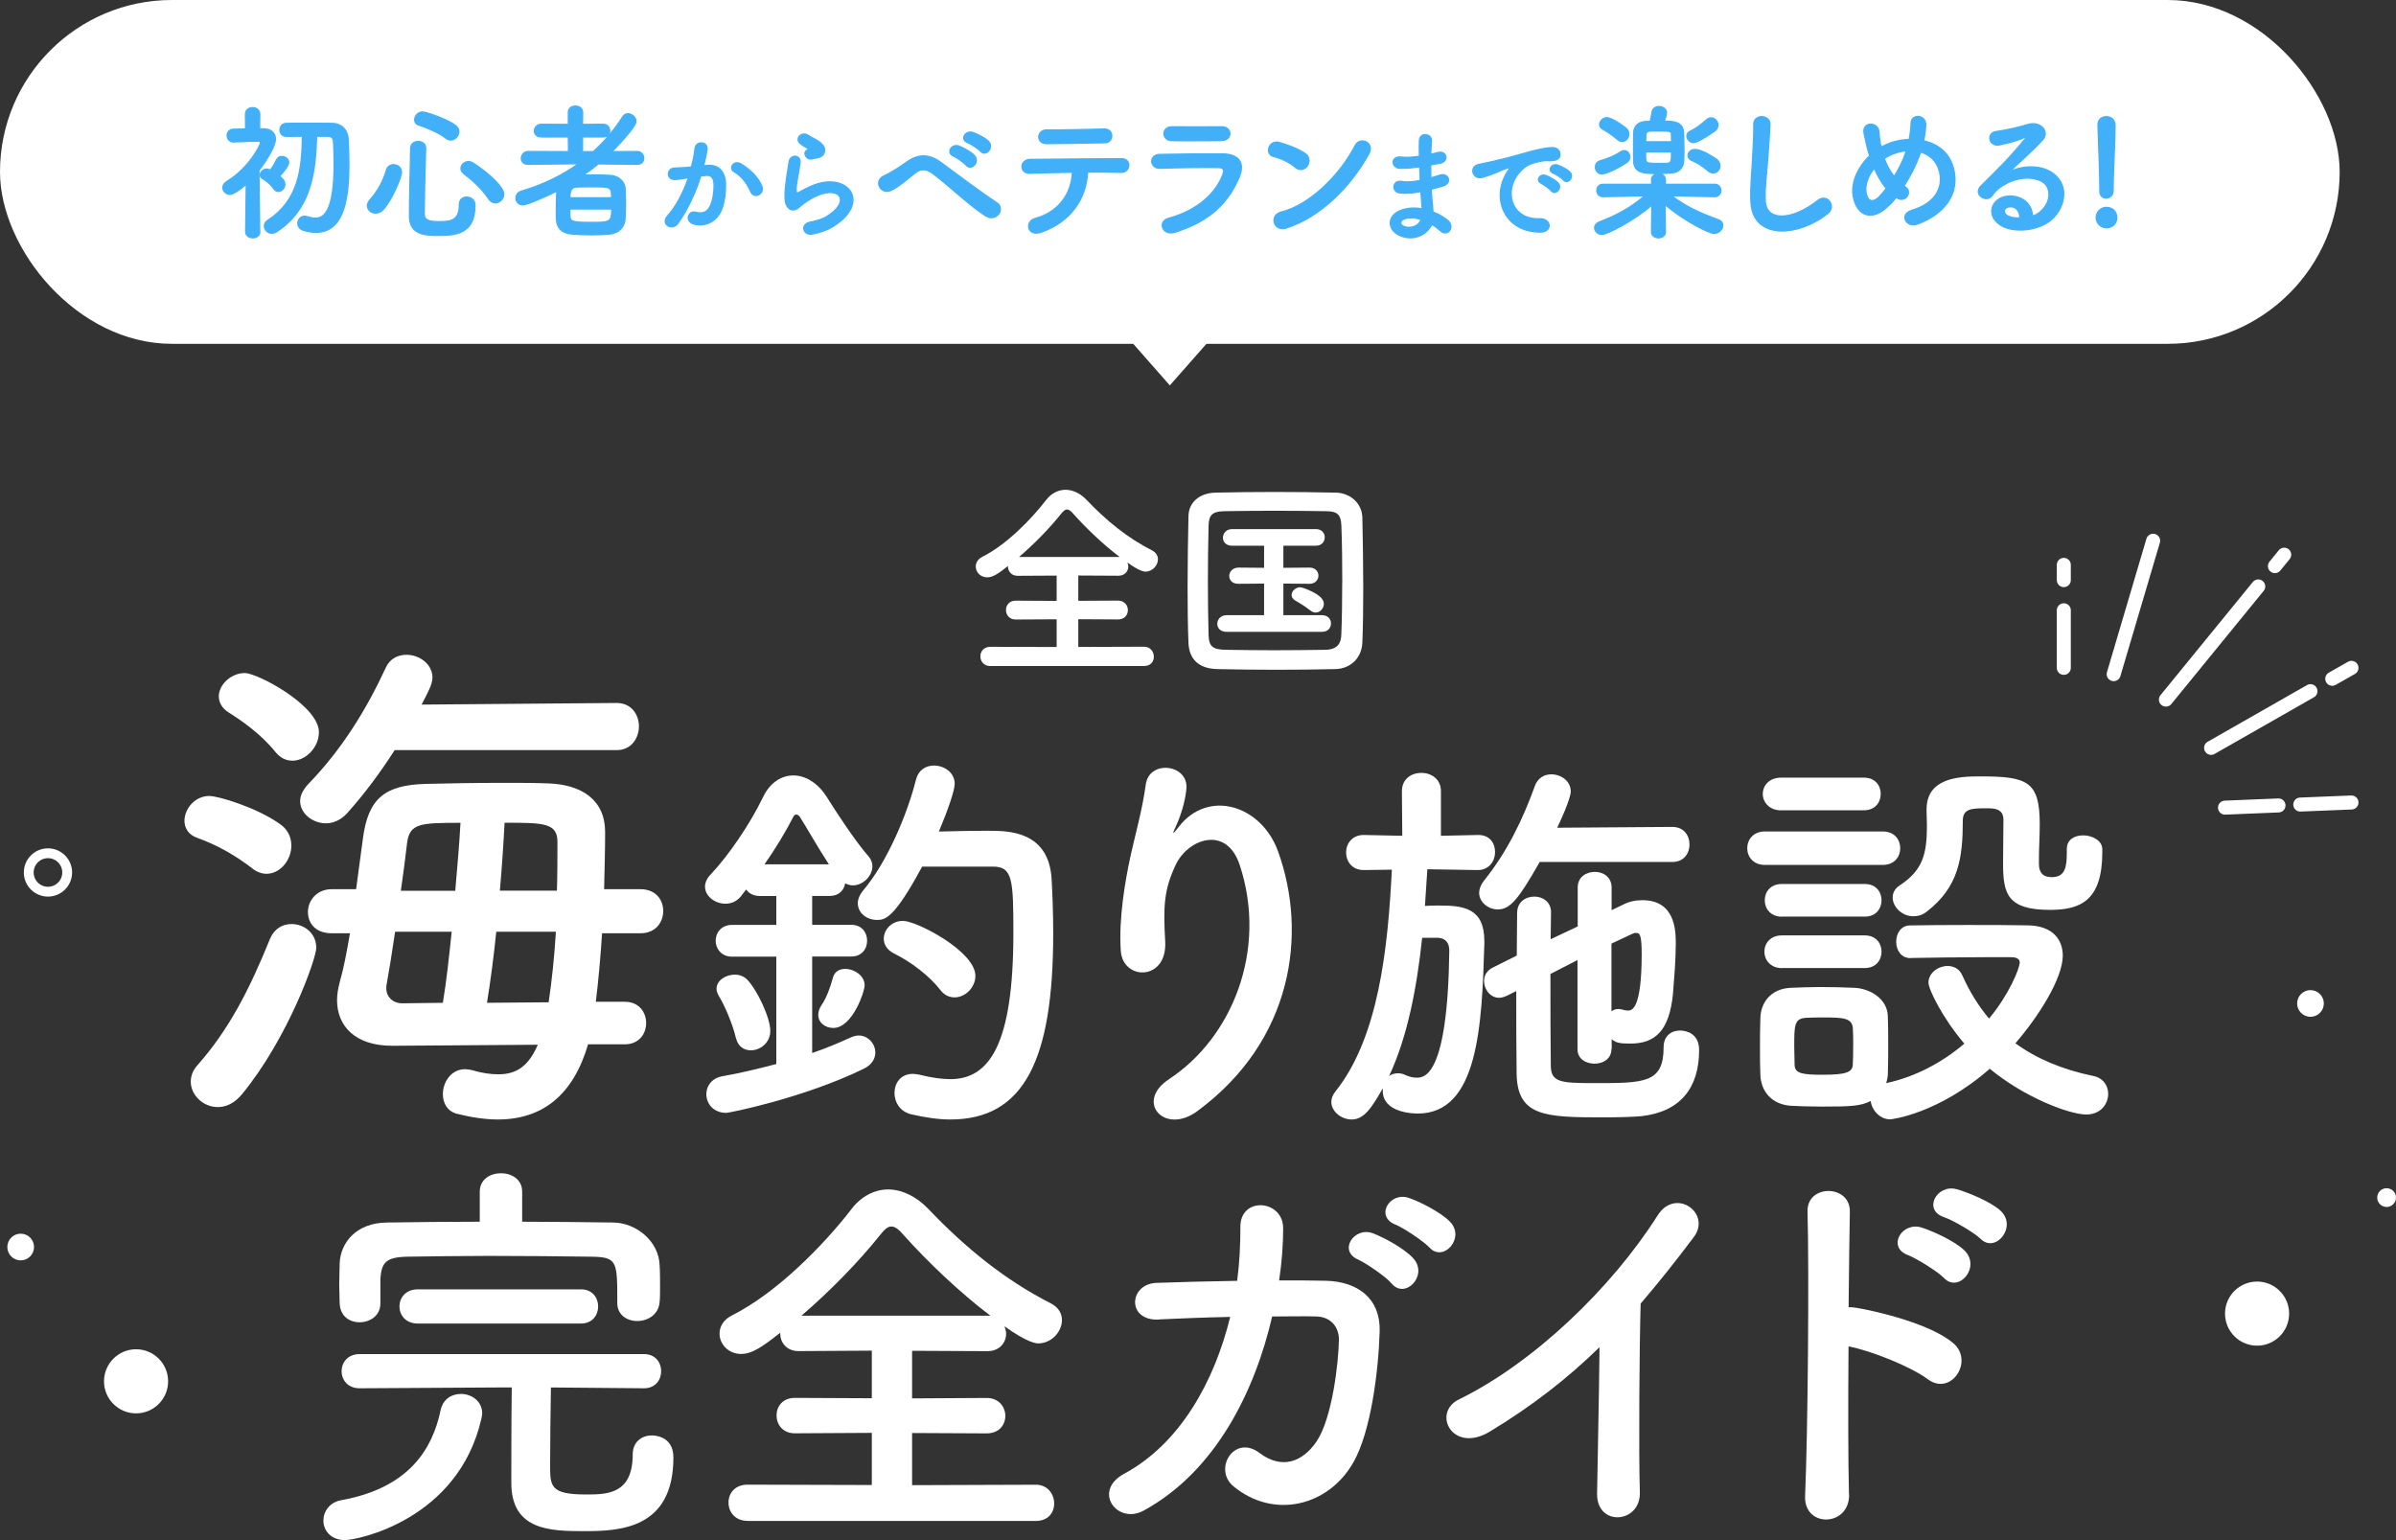
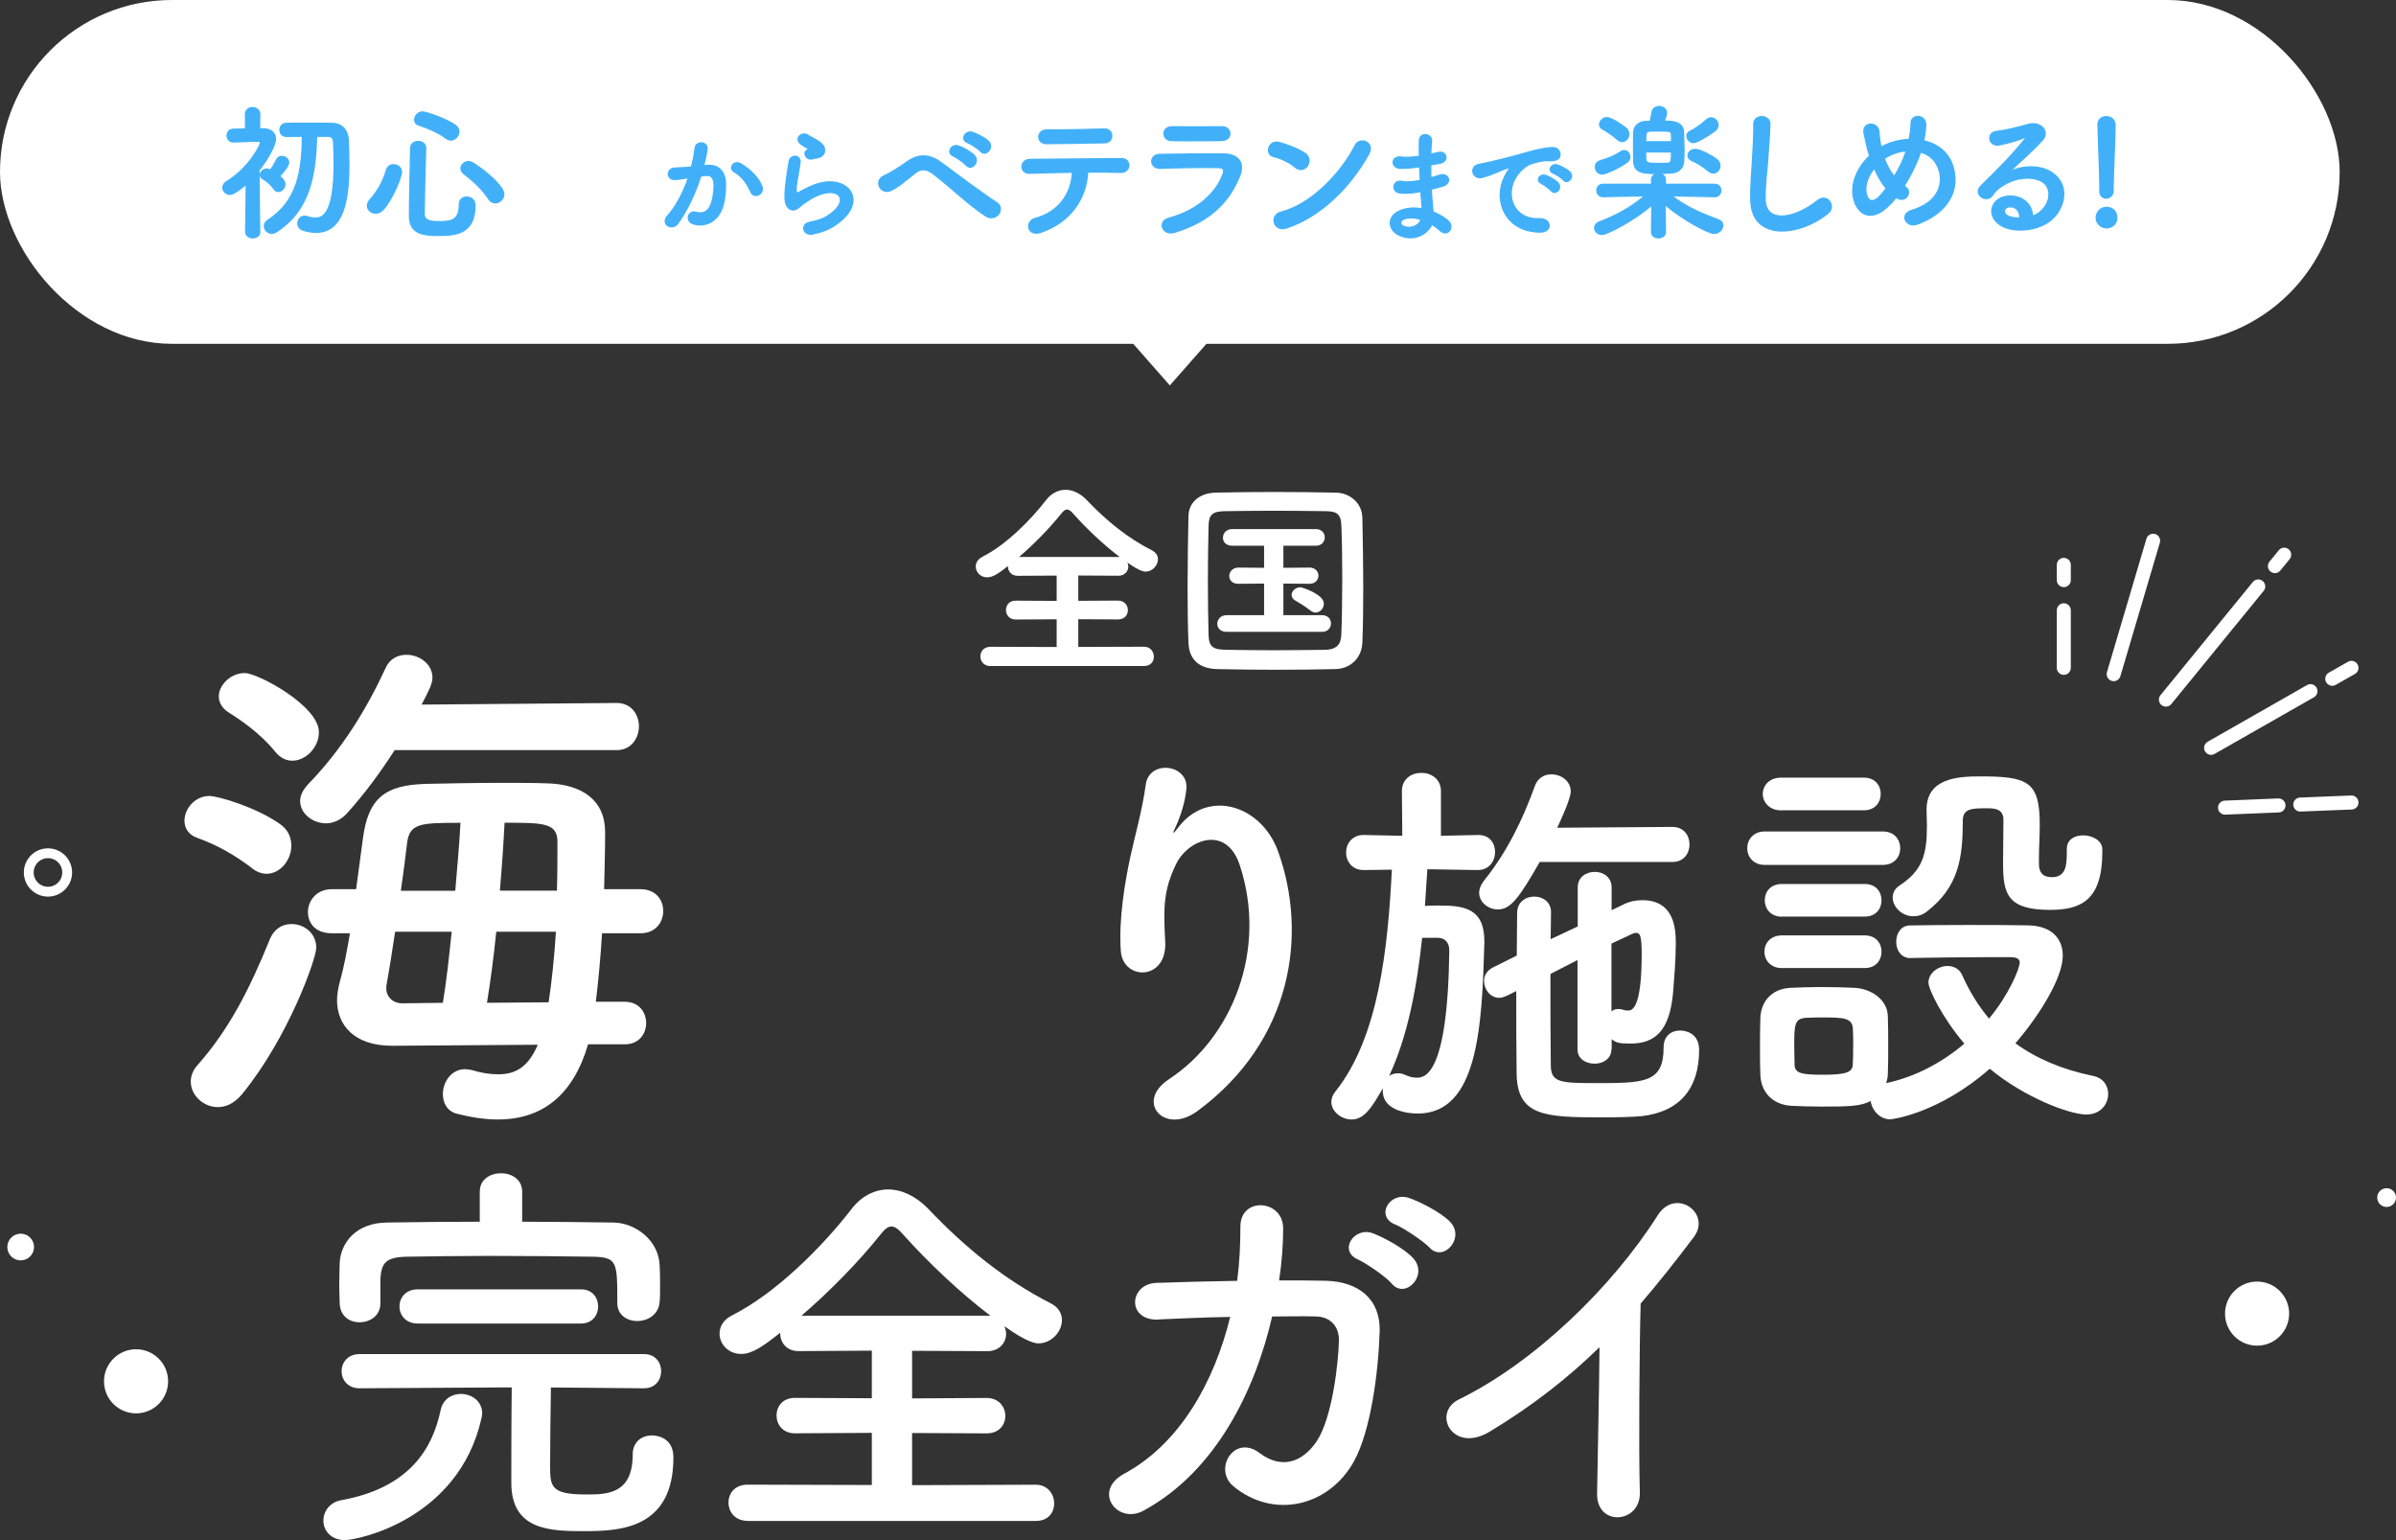
<svg xmlns="http://www.w3.org/2000/svg" id="_レイヤー_2" data-name="レイヤー 2" viewBox="0 0 326.66 209.99">
  <rect x="0" y="0" width="326.66" height="209.99" fill="#333333" stroke="none" />
  <defs>
    <style>
      .cls-1 {
        fill: #fff;
      }

      .cls-2 {
        fill: #41b0f9;
        stroke: #41b0f9;
        stroke-width: .18px;
      }

      .cls-2, .cls-3, .cls-4 {
        stroke-linecap: round;
        stroke-linejoin: round;
      }

      .cls-3 {
        stroke-width: 1.34px;
      }

      .cls-3, .cls-4 {
        fill: none;
        stroke: #fff;
      }

      .cls-4 {
        stroke-width: 1.91px;
      }
    </style>
  </defs>
  <g id="_レイヤー_2-2" data-name="レイヤー 2">
    <g>
      <g>
        <g>
          <g>
            <path class="cls-1" d="M47.03,209.99c-1.94,0-2.94-1.33-2.94-2.66,0-1.22.83-2.5,2.44-2.78,9.21-1.67,12.43-6.94,13.54-12.27.33-1.55,1.55-2.22,2.78-2.22,1.39,0,2.89.94,2.89,2.66,0,.22-.06.44-.11.72-3.16,13.82-16.93,16.55-18.6,16.55ZM71.17,166.58c4.16,0,8.33.06,12.49.11,3.05.06,6.16,2.5,6.27,5.83.06.83.06,1.94.06,2.94,0,.78,0,1.5-.06,2.05-.11,1.72-1.61,2.61-3.05,2.61-1.39,0-2.72-.83-2.72-2.44v-.11c0-5.55,0-6.16-3.44-6.22-4.39-.06-9.27-.11-14.04-.11-3.94,0-7.83.06-11.21.11-3,.06-3.44.94-3.61,3v3.39c0,1.67-1.44,2.55-2.83,2.55s-2.66-.83-2.72-2.61c0-.72-.06-1.61-.06-2.55,0-1,.06-2,.06-2.89.11-2.72,2.16-5.5,6.44-5.55,4.22-.06,8.44-.11,12.66-.11v-4.11c0-1.67,1.44-2.5,2.89-2.5s2.89.83,2.89,2.5v4.11ZM75.11,189.17c-.06,3.39-.11,8.16-.11,10.66,0,2.83.06,3.94,4.88,3.94,2.83,0,6.38,0,6.38-5.44,0-1.78,1.28-2.61,2.61-2.61.33,0,2.94.06,2.94,3,0,9.77-7.33,10.05-12.16,10.05-4.66,0-9.94-.11-9.94-6.6,0-1.61,0-8.6.06-12.99h-2.05s-18.71.11-18.71.11c-1.61,0-2.44-1.17-2.44-2.33s.83-2.33,2.44-2.33h38.8c1.55,0,2.33,1.16,2.33,2.33s-.78,2.33-2.33,2.33l-12.71-.11ZM56.96,180.46c-1.67,0-2.5-1.17-2.5-2.33s.83-2.33,2.5-2.33h22.26c1.55,0,2.33,1.16,2.33,2.33s-.78,2.33-2.33,2.33h-22.26Z" />
            <path class="cls-1" d="M101.93,207.37c-1.72,0-2.61-1.22-2.61-2.5s.89-2.44,2.61-2.44l16.93.05v-7.11l-10.49.06c-1.67,0-2.5-1.22-2.5-2.44s.83-2.39,2.5-2.39l10.49.05v-6.49l-9.99.06c-1.67,0-2.5-1.22-2.5-2.39v-.11c-2.39,1.89-3.83,2.89-5.33,2.89-1.72,0-2.94-1.33-2.94-2.77,0-.94.5-1.89,1.72-2.5,6.05-3.05,12.38-9.44,16.32-14.55,1.28-1.67,3.11-2.61,4.94-2.61,1.83,0,3.77.89,5.44,2.61,5.11,5.38,10.55,9.77,16.76,12.93,1.06.56,1.5,1.39,1.5,2.28,0,1.55-1.39,3.16-3.22,3.17-.28,0-1.44-.06-4.61-2.33.11.33.22.67.22,1,0,1.22-.89,2.39-2.55,2.39l-10.27-.05v6.49l10.16-.06c1.66,0,2.55,1.22,2.55,2.44s-.83,2.39-2.55,2.39l-10.16-.05v7.11l16.87-.06c1.61,0,2.5,1.28,2.5,2.55s-.83,2.39-2.5,2.39h-39.3ZM135.02,179.39c-4.11-3.11-8.49-7.27-11.82-10.99-.67-.78-1.17-1.17-1.67-1.17s-.94.39-1.55,1.17c-2.83,3.55-6.77,7.61-10.71,10.99h25.76Z" />
            <path class="cls-1" d="M158.01,179.92c-4.44.22-4.11-4.83-.39-5,3.16-.11,7.05-.22,11.05-.28.33-2.5.44-5,.44-7.33-.06-4.22,5.88-3.78,5.83.22,0,2.11-.17,4.55-.55,7.05,2.28,0,4.44,0,6.38.05,4.33.11,7.44,2.39,7.33,6.88-.17,5.61-1.22,13.66-3.55,17.82-3.44,6.11-10.94,7.83-16.38,3.33-2.83-2.33.11-7.16,3.55-4.55,3,2.27,5.83,1.28,7.77-1.56,2.17-3.22,3-10.88,3.05-13.77.06-1.78-1.05-3.22-3.05-3.28-1.72-.06-3.83,0-6.05,0-2.33,10.1-7.66,21.1-17.54,26.48-3.55,1.94-7.05-2.66-2.61-5.05,7.6-4.11,12.27-12.55,14.43-21.37-3.5.06-6.94.22-9.71.34ZM185.21,171.76c-2.83-1.17-.61-4.55,1.94-3.61,1.5.56,4.27,2.05,5.5,3.39,2.16,2.33-1.06,5.66-2.89,3.5-.72-.89-3.44-2.77-4.55-3.27ZM190.26,166.98c-2.83-1.11-.83-4.5,1.78-3.66,1.5.5,4.33,1.94,5.61,3.22,2.22,2.22-.89,5.66-2.77,3.55-.78-.83-3.5-2.66-4.61-3.11Z" />
            <path class="cls-1" d="M203.14,195.18c-5.11,3.11-7.99-2.55-4.22-4.38,10.21-5,20.82-15.21,27.09-25.1,2.44-3.83,7.33-.28,4.94,2.94-2.5,3.33-4.89,6.33-7.27,9.1-.17,5.66-.28,20.21-.11,25.76.11,4.22-5.88,4.72-5.83.17.06-4.44.28-13.49.33-19.98-4.39,4.28-9.16,8-14.93,11.49Z" />
-             <path class="cls-1" d="M252.1,203.72c.11,4.5-6.22,4.66-6,.22.39-8.99.55-30.75.33-38.75-.11-3.77,5.88-3.72,5.77.06-.06,2.72-.11,7.55-.17,12.99.28,0,.61,0,.94.06,3.11.5,10.32,2.27,13.32,4.83,2.89,2.44-.28,7.27-3.44,4.94-2.39-1.78-7.88-3.94-10.83-4.49-.06,7.66-.06,15.65.06,20.15ZM260.15,171.14c-2.94-1.06-.89-4.61,1.83-3.77,1.55.5,4.5,1.83,5.83,3.11,2.33,2.28-.78,5.88-2.78,3.77-.78-.83-3.72-2.66-4.88-3.11ZM265.09,165.97c-3-.94-1.06-4.55,1.66-3.83,1.55.44,4.55,1.66,5.94,2.89,2.44,2.16-.61,5.94-2.66,3.89-.83-.83-3.77-2.55-4.94-2.94Z" />
          </g>
          <g>
            <path class="cls-1" d="M34.42,118.42c-2.48-1.91-4.95-3.25-7.5-4.17-1.27-.42-1.77-1.41-1.77-2.33,0-1.63,1.41-3.39,3.39-3.39,1.2,0,6.43,1.55,9.62,3.82,1.13.78,1.56,1.84,1.56,2.97,0,1.91-1.48,3.82-3.39,3.82-.57,0-1.27-.21-1.91-.71ZM29.69,150.95c-1.98,0-3.68-1.63-3.68-3.46,0-.78.28-1.56.92-2.26,4.24-4.81,7-10.11,9.9-17.26.57-1.34,1.7-1.98,2.9-1.98,1.7,0,3.39,1.2,3.39,3.25,0,1.41-3.75,12.16-10.11,19.94-1.06,1.27-2.19,1.77-3.32,1.77ZM37.53,102.51c-1.98-2.47-4.67-4.31-6.36-5.37-.92-.57-1.34-1.41-1.34-2.19,0-1.56,1.63-3.18,3.54-3.18,1.77,0,10.11,4.45,10.11,8.06,0,2.05-1.77,3.89-3.61,3.89-.85,0-1.63-.35-2.33-1.2ZM53.8,102.29c-1.91,2.97-4.03,5.87-6.51,8.63-.85.92-1.91,1.34-2.83,1.34-1.84,0-3.54-1.34-3.54-3.04,0-.71.35-1.48,1.06-2.26,4.67-4.81,7.99-10.25,10.61-15.91.57-1.27,1.7-1.77,2.83-1.77,1.77,0,3.54,1.27,3.54,3.11,0,.92-.64,2.05-1.48,3.68l26.59-.22c2.05,0,3.04,1.63,3.04,3.18s-.99,3.25-3.04,3.25h-30.27ZM80.18,142.38c-2.05,7-6.29,10.26-12.3,10.26-1.7,0-3.61-.28-5.59-.78-1.34-.35-1.91-1.49-1.91-2.69,0-1.63,1.13-3.39,3.04-3.39.28,0,.64.07.99.14,1.34.42,2.55.56,3.54.56,2.62,0,4.17-1.27,5.37-4.03l-19.73.14h-.14c-5.09,0-7.5-2.75-7.5-6.22,0-.78.14-1.56.35-2.4.57-1.98.99-4.24,1.41-6.72h-2.48c-2.26,0-3.25-1.41-3.25-2.9s1.13-3.11,3.25-3.11h3.32c.28-2.26.64-4.6.92-6.86.71-5.52,2.97-7.35,8.63-7.5,3.04-.07,6.79-.14,10.4-.14,2.19,0,4.31,0,6.15.07,4.67.14,7.85,2.26,7.85,6.65,0,2.26-.07,4.95-.14,7.78h4.95c2.12,0,3.11,1.48,3.11,2.97s-.99,3.04-3.11,3.04h-5.23c-.21,3.32-.5,6.51-.85,9.34h3.96c1.91,0,2.9,1.41,2.9,2.9s-.99,2.9-2.9,2.9h-5.02ZM60.38,136.73c.5-3.04.85-6.29,1.2-9.69h-7.71c-.42,2.83-.85,5.52-1.2,7.43v.35c0,1.06.85,1.98,2.19,1.98l5.52-.07ZM62.07,121.45c.28-3.32.57-6.51.71-9.26-5.52,0-6.93.07-7.28,2.76-.21,1.77-.5,4.1-.85,6.51h7.42ZM74.8,136.66c.42-2.83.78-6.15.99-9.62h-8.13c-.35,3.4-.78,6.72-1.27,9.69l8.42-.07ZM75.93,121.45c.07-2.4.07-4.67.07-6.65,0-2.62-1.91-2.62-7.21-2.62-.14,2.76-.35,5.94-.64,9.26h7.78Z" />
-             <path class="cls-1" d="M105.84,130.44h-6.05c-1.44,0-2.22-1.11-2.22-2.16,0-1.11.78-2.17,2.22-2.17h6.05v-3.94h-2.22c-.94,0-1.55-.39-1.89-.89-.28.33-.5.67-.72.94-.61.72-1.33,1-2.11,1-1.39,0-2.78-1-2.78-2.33,0-.5.22-1.11.78-1.67,2.5-2.66,5.33-6.83,7.11-10.49.94-2,2.5-3,4.16-3,1.61,0,3.33,1,4.55,2.94,1.28,2.05,3.94,6.11,5.66,8.05.39.44.56.94.56,1.39,0,1.33-1.28,2.61-2.66,2.61-.39,0-.72-.11-1.05-.28-.17.94-.83,1.72-2.11,1.72h-2.39v3.94h5.33c1.44,0,2.16,1.05,2.16,2.16s-.72,2.16-2.16,2.16h-5.33v13.16c1.94-.67,3.66-1.39,5.22-2.11.39-.17.78-.28,1.11-.28,1.28,0,2.28,1.11,2.28,2.33,0,.78-.44,1.67-1.61,2.22-8.22,4-18.32,6-18.71,6-1.78,0-2.72-1.28-2.72-2.55,0-1.11.72-2.16,2.16-2.44,2.55-.44,5.05-1.06,7.38-1.67v-14.66ZM100.35,141.6c-.5-2.11-1.61-4.61-2.33-5.77-.22-.39-.33-.72-.33-1,0-1.17,1.28-1.94,2.5-1.94.61,0,1.22.22,1.67.67,1.39,1.44,3.16,5.22,3.16,6.99,0,1.66-1.39,2.66-2.66,2.66-.89,0-1.72-.5-2-1.61ZM113,117.84c-1.5-2.28-3.11-5.16-3.94-6.44-.11-.22-.33-.33-.5-.33s-.28.06-.39.28c-1.11,2.17-2.5,4.44-3.94,6.5h8.77ZM111.56,138.38c0-.39.11-.83.44-1.33.67-.94,1.22-2.5,1.55-3.72.22-.89.94-1.22,1.67-1.22,1.28,0,2.66.94,2.66,2.22,0,.89-1.67,5.83-4.27,5.83-1.11,0-2.05-.72-2.05-1.78ZM134.93,113.28c2.55,0,8.05.05,8.44,6.55.11,1.94.22,4.55.22,7.44,0,17.32-4,25.37-14.04,25.37-1.66,0-3.44-.28-5.38-.72-1.5-.39-2.22-1.66-2.22-2.89,0-1.33.83-2.61,2.5-2.61.28,0,.55.06.89.11,1.55.39,3,.61,4.22.61,5.33,0,8.6-4.72,8.6-19.93,0-7.27-.11-9.05-2.78-9.05h-9.66c-3.83,7.11-5.05,7.27-6.16,7.27-1.39,0-2.61-.94-2.61-2.28,0-.5.22-1.11.72-1.72,3.33-3.94,6.05-10.49,7.22-15.16.33-1.28,1.33-1.89,2.44-1.89,1.39,0,2.83.94,2.83,2.5,0,.89-1,3.77-2.16,6.5,2.11-.06,4.83-.11,6.94-.11ZM128.21,134.99c-1.5-1.94-4-3.83-6.33-4.99-1-.5-1.39-1.28-1.39-2,0-1.22,1.05-2.44,2.61-2.44,1.89,0,9.88,4.16,9.88,7.49,0,1.61-1.39,2.94-2.83,2.94-.72,0-1.39-.28-1.94-1Z" />
            <path class="cls-1" d="M159.36,147.15c8.6-5.61,13.49-17.6,9.66-29.2-1.83-5.55-7.11-3.5-8.72-.05-1.61,3.39-1.72,5.66-1.44,10.49.28,5.38-5.72,5.33-6.05,1.33-.33-4.39.61-9.71,1.28-12.82.61-2.83,1.66-6.5,2.11-9.88.44-3.5,5.83-2.83,5.55.5-.17,1.89-.83,3.83-1.44,5.16-.72,1.5-.17.78.39.06,4.05-5.22,11.27-2.94,13.54,3.33,4.05,11.21,2.05,25.81-10.99,35.42-4.5,3.33-8.55-1.28-3.89-4.33Z" />
            <path class="cls-1" d="M201.44,118.63l-6.84-.11c-.11,1.63-.22,3.31-.33,5,.65-.05,1.3-.05,1.96-.05,3.26,0,6.14.32,6.14,4.83v.33c-.33,11.19-.81,23.19-9.07,23.2-.81,0-4.78-.16-4.78-3.1v-.33c-1.52,2.66-2.55,4.24-4.24,4.24-1.41,0-2.77-1.09-2.77-2.39,0-.49.16-.92.54-1.41,5.92-7.39,7.17-19.56,7.71-30.26l-3.8.05h-.05c-1.58,0-2.39-1.19-2.39-2.39s.81-2.39,2.39-2.39h.05l5.22.11-.05-6.08c0-1.68,1.3-2.5,2.66-2.5,1.3,0,2.66.81,2.66,2.5v6.08l5.05-.11h.05c1.58,0,2.28,1.14,2.28,2.34s-.81,2.44-2.34,2.44h-.05ZM193.89,127.87c-.71,6.68-1.96,13.42-4.51,18.85.27-.22.71-.38,1.2-.38.27,0,.65.05.98.22.6.27,1.09.38,1.58.38,1.03,0,4.24-.11,4.45-17.33,0-1.14-.6-1.68-1.47-1.74h-2.23ZM209.91,117.54c-2.82,4.94-3.97,6.46-5.7,6.46-1.3,0-2.55-.98-2.55-2.28,0-.49.22-1.09.65-1.63,3.2-3.97,5.32-8.42,6.95-12.93.38-1.09,1.3-1.58,2.23-1.58,1.36,0,2.66.92,2.66,2.34,0,1.03-1.63,4.51-1.85,4.94l15.7-.11c1.58,0,2.34,1.19,2.34,2.39s-.76,2.39-2.34,2.39h-18.09ZM219.69,143.07c0,1.3-1.14,1.96-2.28,1.96-1.2,0-2.34-.65-2.34-1.96v-12.17c-1.25.65-2.5,1.3-3.69,1.9,0,4.62,0,9.29.05,12.44,0,2.34,1.3,2.44,5.98,2.44,6.79,0,9.4,0,9.4-4.89,0-1.58,1.09-2.28,2.23-2.28.76,0,2.61.33,2.61,2.66,0,5.16-2.55,8.42-7.88,9.02-1.25.11-3.26.16-5.32.16-7.82,0-11.57-.16-11.68-5.92-.05-3.58-.05-7.44-.05-11.3l-1.3.65c-.38.16-.71.27-1.03.27-1.2,0-2.06-1.14-2.06-2.28,0-.71.33-1.41,1.2-1.85l3.26-1.63c0-2.01.05-3.91.05-5.81,0-1.52,1.2-2.23,2.34-2.23,1.14,0,2.28.71,2.28,2.12v.05c0,1.14-.05,2.39-.05,3.64l3.69-1.74v-5.32c0-1.41,1.14-2.12,2.34-2.12,1.14,0,2.28.71,2.28,2.12v3.1l1.58-.76c.81-.43,1.74-.6,2.61-.6,4.45,0,4.56,4.07,4.56,5.92,0,2.17-.22,4.78-.38,6.79-.49,5.11-2.44,6.84-5.81,6.84-1.52,0-1.96-.11-2.55-.6v1.36ZM219.69,137.91c.27-.22.54-.33.92-.33.11,0,.33,0,.49.05.33.11.6.16.87.16.54,0,1.85-.27,1.85-7.71,0-2.72-.27-2.88-.81-2.88-.16,0-.33.05-.54.16-.71.33-1.63.76-2.77,1.3v9.23Z" />
            <path class="cls-1" d="M240.6,117.93c-1.58,0-2.39-1.14-2.39-2.28s.81-2.28,2.39-2.28h16.08c1.63,0,2.39,1.14,2.39,2.28s-.76,2.28-2.39,2.28h-16.08ZM260.48,130.64c-1.3,0-1.96-1.09-1.96-2.23s.65-2.23,1.9-2.23c2.12-.05,4.89-.05,7.77-.06,2.88,0,5.81,0,8.26.05,3.48.05,4.78,2.01,4.78,4.13,0,3.1-3.31,8.31-6.46,11.95,2.82,2.06,6.36,3.58,10.59,4.45,1.41.27,2.06,1.36,2.06,2.44,0,1.41-1.03,2.82-2.99,2.82-2.34,0-8.53-2.39-13.15-6.24-7.01,6.14-13.36,6.9-13.58,6.9-1.41,0-2.5-1.25-2.66-2.5-1.36.71-2.82.76-6.68.76-1.52,0-3.1-.05-4.18-.11-2.55-.16-4.13-1.9-4.18-4.29-.05-1.2-.05-2.28-.05-3.37,0-1.52,0-2.93.05-4.29.05-2.06,1.36-3.97,4.07-4.13,1.25-.05,2.66-.11,4.07-.11,1.74,0,3.42.05,4.73.11,2.12.11,4.45,1.52,4.51,3.86.05,1.25.05,2.61.05,3.97s0,2.72-.05,3.91c0,.43-.11.87-.22,1.25,4.07-.87,7.71-2.88,10.65-5.38-3.04-3.58-4.89-7.44-4.89-8.31,0-1.36,1.36-2.28,2.61-2.28.81,0,1.63.38,2.01,1.3.98,2.17,2.17,4.13,3.64,5.87,2.72-3.26,4.18-6.84,4.18-7.66,0-.65-.81-.71-1.2-.71-1.03,0-2.23,0-3.48,0-3.37,0-7.17.06-10.16.11h-.05ZM242.83,110.49c-1.63,0-2.5-1.14-2.5-2.23,0-1.14.87-2.23,2.5-2.23h11.3c1.52,0,2.28,1.08,2.28,2.22s-.76,2.23-2.28,2.23h-11.3ZM242.94,132c-1.58,0-2.39-1.14-2.39-2.23,0-1.14.81-2.23,2.39-2.23h11.3c1.52,0,2.28,1.08,2.28,2.22s-.76,2.23-2.28,2.23h-11.3ZM242.94,124.99c-1.58,0-2.34-1.14-2.34-2.23,0-1.14.76-2.23,2.34-2.23h11.3c1.52,0,2.28,1.08,2.28,2.22s-.76,2.23-2.28,2.23h-11.3ZM252.66,142.7c0-.87,0-1.74-.05-2.5-.11-1.41-1.3-1.47-4.07-1.47-.76,0-1.52,0-2.34.05-1.58.11-1.58,1.03-1.58,3.91,0,.87.05,1.74.05,2.55.05,1.14,1.09,1.3,3.86,1.3,3.1,0,4.02-.33,4.07-1.36.05-.76.05-1.63.05-2.5ZM281.78,115.75c0-1.3,1.09-1.85,2.23-1.85,1.25,0,2.61.71,2.61,1.9v.38c0,6.63-2.99,7.88-7.12,7.88-5.81,0-6.41-2.17-6.41-6.3,0-2.01.05-4.35.05-5.98,0-1.52-1.25-1.58-2.28-1.57-1.96,0-3.26,0-3.26,1.68,0,5.05-.54,9.02-4.89,12.39-.6.49-1.25.65-1.85.65-1.58,0-2.82-1.3-2.82-2.55,0-.6.27-1.2.92-1.63,3.15-2.06,3.75-4.24,3.75-8.15,0-.65-.05-1.36-.05-2.12v-.11c0-4.29,4.35-4.51,7.28-4.51,6.46,0,8.15.65,8.15,6.52,0,1.74-.11,3.15-.11,4.67v.76c0,1.09.49,1.79,1.74,1.79,1.85,0,2.06-1.41,2.06-3.31v-.54Z" />
          </g>
        </g>
        <g>
          <g>
            <line class="cls-4" x1="307.88" y1="79.96" x2="295.29" y2="95.39" />
            <line class="cls-4" x1="311.42" y1="75.63" x2="310.15" y2="77.19" />
            <line class="cls-4" x1="320.59" y1="91.06" x2="317.97" y2="92.55" />
            <line class="cls-4" x1="315" y1="94.24" x2="301.45" y2="101.97" />
            <line class="cls-4" x1="320.59" y1="109.42" x2="313.61" y2="109.7" />
            <line class="cls-4" x1="310.64" y1="109.82" x2="303.35" y2="110.12" />
            <line class="cls-4" x1="293.55" y1="73.73" x2="288.17" y2="91.92" />
            <line class="cls-4" x1="281.37" y1="77.02" x2="281.37" y2="79.1" />
          </g>
          <line class="cls-4" x1="281.37" y1="83.21" x2="281.37" y2="91.06" />
        </g>
        <g>
          <path class="cls-1" d="M135.05,90.82c-.92,0-1.39-.65-1.39-1.33s.47-1.3,1.39-1.3l9.01.03v-3.78l-5.58.03c-.89,0-1.33-.65-1.33-1.3s.44-1.27,1.33-1.27l5.58.03v-3.45l-5.31.03c-.89,0-1.33-.65-1.33-1.27v-.06c-1.27,1-2.04,1.54-2.83,1.54-.92,0-1.56-.71-1.56-1.48,0-.5.27-1,.92-1.33,3.22-1.62,6.58-5.02,8.68-7.74.68-.89,1.65-1.39,2.63-1.39s2.01.47,2.89,1.39c2.72,2.86,5.61,5.2,8.92,6.88.56.3.8.74.8,1.21,0,.83-.74,1.68-1.71,1.68-.15,0-.77-.03-2.45-1.24.06.18.12.35.12.53,0,.65-.47,1.27-1.36,1.27l-5.46-.03v3.45l5.4-.03c.89,0,1.36.65,1.36,1.3s-.44,1.27-1.36,1.27l-5.4-.03v3.78l8.97-.03c.86,0,1.33.68,1.33,1.36s-.44,1.27-1.33,1.27h-20.9ZM152.65,75.94c-2.19-1.65-4.52-3.87-6.29-5.85-.35-.41-.62-.62-.89-.62s-.5.21-.83.62c-1.51,1.89-3.6,4.05-5.7,5.85h13.7Z" />
          <path class="cls-1" d="M182.08,91.23c-2.6.06-5.32.09-8.03.09s-5.43-.03-8.09-.09c-2.57-.06-3.84-1.39-3.93-3.57-.09-2.21-.12-4.87-.12-7.62,0-3.34.06-6.76.12-9.65.03-1.89,1.48-3.16,3.69-3.22,2.57-.06,5.29-.09,8.06-.09s5.58.03,8.36.09c1.8.03,3.57,1.33,3.6,3.45.06,3.01.12,6.32.12,9.54,0,2.63-.03,5.17-.12,7.41-.06,2.07-1.54,3.6-3.66,3.66ZM183,79.42c0-2.66-.03-5.31-.12-7.71-.06-1.68-.65-1.98-2.1-2.01-2.21-.03-4.67-.06-7.03-.06s-4.72.03-6.79.06c-1.68.03-2.16.5-2.19,2.01-.06,2.39-.09,5.02-.09,7.59s.03,5.08.09,7.29c.06,1.68.65,1.98,2.48,2.01,2.04.03,4.19.06,6.44.06s4.58-.03,6.97-.06c1.65-.03,2.18-.83,2.21-2.1.09-2.21.12-4.66.12-7.09ZM167.23,86.15c-.86,0-1.27-.53-1.27-1.09,0-.59.44-1.18,1.27-1.18h5.11v-4.31l-3.48.03h-.03c-.86,0-1.24-.53-1.24-1.06,0-.56.44-1.15,1.27-1.15l3.48.03v-3.01h-4.34c-.86,0-1.27-.53-1.27-1.09,0-.59.44-1.18,1.27-1.18h11.4c.8,0,1.21.56,1.21,1.12,0,.59-.41,1.15-1.21,1.15h-4.43v3.01l3.57-.03c.8,0,1.21.56,1.21,1.09,0,.56-.41,1.12-1.21,1.12l-3.57-.03v4.31h5.28c.8,0,1.21.56,1.21,1.12,0,.59-.41,1.15-1.21,1.15h-13.02ZM178.63,83.23c-.74-.59-1.68-1.15-2.01-1.33-.38-.21-.53-.5-.53-.77,0-.53.53-1.06,1.21-1.06.18,0,3.19.94,3.19,2.24,0,.62-.5,1.21-1.12,1.21-.24,0-.5-.09-.74-.3Z" />
        </g>
        <circle class="cls-1" cx="2.82" cy="170.03" r="1.82" />
-         <circle class="cls-1" cx="315" cy="136.82" r="1.82" />
        <circle class="cls-1" cx="325.38" cy="163.29" r="1.28" />
        <circle class="cls-1" cx="18.55" cy="188.34" r="4.37" />
        <circle class="cls-1" cx="307.72" cy="179.11" r="4.37" />
        <circle class="cls-3" cx="6.54" cy="118.96" r="2.62" />
      </g>
      <g>
        <rect class="cls-1" x="0" y="0" width="318.98" height="46.88" rx="23.44" ry="23.44" />
        <polygon class="cls-1" points="175.25 34.64 159.49 52.55 143.73 34.64 159.49 18.88 175.25 34.64" />
        <g>
          <g>
            <path class="cls-2" d="M35.42,31.6c0,.56-.48.82-.96.82s-.96-.28-.96-.82v-.02l.08-6.48c-.3.28-1.62,1.4-2.23,1.4-.54,0-.96-.44-.96-.92,0-.3.16-.6.52-.82,3.11-1.89,4.61-5.03,4.61-5.29,0-.2-.26-.22-.38-.22h-.32c-1.06,0-1.82.08-2.97.1h-.02c-.56,0-.86-.44-.86-.86s.28-.86.84-.86c.56-.02,1.12-.02,1.68-.04l-.02-2.01c0-.6.48-.9.96-.9s.98.3.98.9l-.02,1.99h.54c1.08.02,1.62.6,1.62,1.4,0,.88-1.06,2.73-2.25,4.25.02,3.13.1,8.36.1,8.36v.02ZM38.83,25.14c0,.5-.44.96-.88.96-.22,0-.42-.1-.6-.36-.42-.6-1.06-1.12-1.56-1.4-.22-.12-.3-.3-.3-.48,0-.38.38-.8.86-.8.2,0,.42.1.5.14.36-.46.54-.78.9-1.48.14-.28.4-.38.68-.38.44,0,.92.32.92.8,0,.4-.52,1.14-1.24,1.88.4.32.72.66.72,1.12ZM43.16,18.57c-.14,5.21-.86,10.05-5.47,13.03-.22.14-.44.2-.64.2-.56,0-1-.48-1-.98,0-.28.14-.58.46-.78,4.13-2.67,4.67-6.88,4.73-11.47-.76,0-1.48.02-2.19.02h-.02c-.56,0-.86-.44-.86-.88s.3-.88.86-.88c.84-.02,1.72-.02,2.63-.02,1.22,0,2.47,0,3.61.02,1.34.02,2.15.9,2.21,2.27.04,1.02.08,2.15.08,3.29,0,4.73-.66,9.28-4.49,9.28-.56,0-1.16-.1-1.78-.3-.46-.16-.68-.54-.68-.92,0-.48.34-.96.9-.96.12,0,.24.02.38.06.42.12.78.2,1.12.2,1.08,0,2.55-.78,2.55-7.44,0-1.04-.04-2.05-.08-2.95-.02-.56-.32-.78-.74-.78h-1.56Z" />
            <path class="cls-2" d="M51.2,29.05c-.6,0-1.1-.44-1.1-1,0-.26.1-.54.36-.82,1.02-1.14,1.76-2.45,2.23-4.03.14-.52.56-.74.96-.74.54,0,1.08.38,1.08.98,0,.8-1.34,3.89-2.47,5.11-.32.36-.7.5-1.06.5ZM59.7,32.1c-2.07,0-3.87-.26-3.87-2.65s.1-6.14.16-9.22c0-.64.52-.94,1.02-.94s1.02.3,1.02.9v.04c-.1,3.09-.18,6.68-.2,8.94,0,.86.7,1.06,1.99,1.06,1.66,0,2.81-.14,2.81-2.33,0-.72.48-1.02.98-1.02.14,0,1.14.02,1.14,1.16,0,4.05-2.97,4.05-5.05,4.05ZM60.81,18.85c-.94-.74-2.57-1.44-3.71-1.8-.4-.12-.56-.42-.56-.72,0-.5.44-1.06,1.06-1.06.48,0,3.35.96,4.53,1.86.3.24.42.52.42.82,0,.58-.5,1.14-1.1,1.14-.2,0-.42-.08-.64-.24ZM66.64,27.13c-.96-1.42-2.05-2.41-3.39-3.45-.28-.22-.4-.46-.4-.72,0-.48.46-.92,1.02-.92.2,0,.42.06.64.2,2.31,1.5,4.17,3.33,4.17,4.23,0,.64-.56,1.18-1.16,1.18-.32,0-.64-.16-.88-.52Z" />
-             <path class="cls-2" d="M86.87,22.4l-5.29-.06c-.66.54-1.36,1.06-2.07,1.54.44,0,.9-.02,1.36-.02.82,0,1.62.02,2.31.06,1.16.06,1.96.84,2.03,1.72.04.64.06,1.44.06,2.25,0,.7-.02,1.38-.06,1.99-.08,1.06-.84,1.93-2.13,2.03-.76.06-1.56.1-2.37.1-.94,0-1.87-.04-2.69-.1-1.4-.08-2.09-.84-2.15-1.99-.02-.4-.02-.84-.02-1.3,0-.86.02-1.8.06-2.57-.82.44-3.97,1.88-4.63,1.88-.58,0-.94-.46-.94-.94,0-.38.24-.78.8-.94,2.85-.84,5.45-2.09,7.74-3.73l-6.84.08h-.02c-.66,0-.94-.4-.94-.8,0-.46.34-.94.96-.94l5.47.02-.02-2.01h-3.67c-.66,0-.96-.4-.96-.82s.34-.9.96-.9l3.67.02v-1.66c0-.58.48-.84.96-.84s.98.28.98.84l-.02,1.66,2.81-.02c.6,0,.9.44.9.88s-.28.84-.9.84h-2.81v2.01h1.48c1.52-1.38,2.87-2.95,4.01-4.75.2-.3.46-.42.72-.42.54,0,1.08.5,1.08,1.04,0,.78-2.85,3.71-3.27,4.13l3.41-.02c.6,0,.92.46.92.92,0,.42-.28.82-.9.82h-.02ZM77.67,28.49c0,.3.02.6.02.9.02.82.3.94,2.87.94s2.85,0,2.85-1.84h-5.74ZM83.39,26.97c0-1.5-.12-1.5-2.53-1.5-.76,0-1.58,0-2.21.02-.72.02-.96.46-.96,1.48h5.7Z" />
            <path class="cls-2" d="M96.47,22.56c1.35-.11,2.37.67,2.44,2.47.03,1.12-.13,2.57-.55,3.58-.66,1.59-2.23,2.37-3.77,1.93-1.27-.37-.75-1.85.22-1.6.91.22,1.59.08,2.04-.87.37-.79.51-1.93.51-2.78,0-.98-.34-1.44-1.08-1.38-.24.02-.48.05-.74.08-.79,2.49-1.86,4.67-3.11,6.45-.77,1.09-2.44.16-1.4-1.01,1.11-1.24,2.1-3.06,2.84-5.21l-.19.03c-.69.13-1.32.22-1.73.22-1.09,0-1.08-1.44-.05-1.54.5-.05.99-.03,1.57-.08l.8-.08c.19-.71.4-1.65.5-2.55.11-1.04,1.75-.95,1.62.13-.06.55-.27,1.51-.47,2.26l.53-.05ZM102.38,26.17c-.39-.88-1.11-2.1-2.29-2.76-.79-.43-.08-1.64.91-1.06,1.28.75,2.42,1.89,2.86,3.05.4,1.06-1.04,1.76-1.48.77Z" />
            <path class="cls-2" d="M110.78,31.9c-1.3.26-1.72-1.33-.35-1.6.83-.16,1.65-.4,2.15-.69,1.76-1.03,2.25-2.13,1.91-2.78-.34-.64-1.51-.88-3.21-.11-.95.43-1.96,1.19-2.15,1.38-.95.91-1.59.47-1.88-.1-.29-.56-.26-1.56-.13-2.73s.34-2.41.47-3.22c.16-1.03,1.62-.99,1.48.16-.08.67-.26,1.57-.39,2.34-.13.79-.21,1.38-.1,1.67.05.13.13.13.27.05.32-.18,1.08-.59,1.83-.91,4.84-2.1,8.26,2.23,2.84,5.55-.67.42-1.68.79-2.74.99ZM110.72,21.66c-.77.19-1.35-.83-.67-1.2.08-.05.24-.13.13-.21-.34-.21-.88-.47-1.14-.75-.69-.75.37-1.6,1.17-1.03.29.21.83.45,1.3.75.47.3.88.69.91,1.17.03.47-.21.99-1.01,1.12-.21.03-.43.08-.69.14Z" />
          </g>
          <g>
            <path class="cls-2" d="M134.47,29.49c-2.41-1.56-4.65-3.81-7.24-5.8-.94-.72-1.68-.72-2.45-.12-1.48,1.18-2.45,2.03-3.37,2.41-1.36.58-2.41-1.38-.78-2.05.52-.22,1.74-.92,3.11-1.91,1.66-1.16,3.17-.88,4.55.14,1.6,1.18,5.51,4.13,7.64,5.51.58.38.54,1.12.2,1.54-.34.42-1.06.66-1.66.26ZM130,21.28c-1.06-.46-.26-1.72.72-1.36.56.2,1.64.78,2.11,1.28.82.88-.4,2.15-1.1,1.32-.28-.32-1.3-1.06-1.72-1.24ZM131.92,19.44c-1.08-.42-.3-1.7.68-1.38.56.18,1.66.72,2.15,1.2.84.84-.34,2.17-1.06,1.36-.28-.32-1.34-1.02-1.76-1.18Z" />
            <path class="cls-2" d="M141.99,31.65c-1.97.68-2.29-1.46-.88-1.85,3.19-.86,4.97-3.33,5.11-6.32-2.23.02-4.43.1-5.84.14-.68.02-1.04-.42-1.04-.9s.36-.98,1.14-.98c2.85-.04,9.16-.08,12.43-.1.7,0,1.02.48.98.96-.04.48-.4.92-1.1.9-1.1-.04-2.75-.06-4.51-.04-.18,3.63-2.33,6.8-6.3,8.18ZM150.63,19.46c-2.77.04-5.78.12-7.92.12-1.5,0-1.4-1.88.02-1.86,2.53.02,5.19-.06,7.82-.12.7-.02,1.02.46,1.02.92s-.34.94-.94.94Z" />
            <path class="cls-2" d="M160.13,31.67c-1.64.5-2.39-1.48-.78-1.91,3.95-1.06,6.5-3.49,7.4-6.04.2-.54.1-.86-.66-.88-2.05-.04-5.78.02-7.92.1-1.42.06-1.6-1.84-.06-1.88,2.59-.06,5.96-.08,8.68-.06,2.01.02,2.99,1.14,2.17,3.11-1.4,3.35-3.85,6.04-8.82,7.56ZM166.51,19.16c-1.89,0-4.65.06-6.82,0-1.32-.04-1.4-1.89.14-1.87,1.93.02,4.73.02,6.76,0,.68,0,1.08.44,1.08.92s-.34.94-1.16.94Z" />
            <path class="cls-2" d="M176.59,22.81c-.74-.68-2.03-1.26-2.97-1.48-1.2-.28-.7-2.31.82-1.89,1.06.3,2.57.84,3.53,1.52.62.44.58,1.2.26,1.66-.32.46-1.02.74-1.64.18ZM175.35,31.09c-1.7.54-2.35-1.74-.68-2.17,4.03-1.02,8.08-5.17,10.11-9.1.64-1.24,2.71-.4,1.82,1.18-2.49,4.51-6.64,8.62-11.25,10.09Z" />
            <path class="cls-2" d="M193.39,22.75c-.83.13-1.64.21-2.52.19-1.24-.03-1.3-1.7.16-1.52.66.08,1.4.05,2.49-.11-.02-.85-.02-1.6,0-2.12.03-1.24,1.7-.95,1.64-.02-.05.58-.08,1.22-.1,1.86.34-.06.71-.16,1.09-.24,1.06-.24,1.49,1.25.1,1.48-.43.06-.83.14-1.2.21,0,.59,0,1.19.02,1.78.39-.11.79-.22,1.22-.37,1.19-.39,1.8,1.09.37,1.49-.56.16-1.08.3-1.54.42.03.55.06,1.04.11,1.51.05.43.1,1.01.13,1.59.8.3,1.49.74,1.99,1.14,1.08.88.03,2.34-.98,1.41-.34-.3-.74-.61-1.17-.87-.56,1.36-2.52,2.44-4.49,1.46-1.52-.75-1.62-2.55.13-3.29.98-.42,2.05-.45,3.06-.27-.02-.34-.05-.67-.08-1.04-.03-.39-.06-.83-.1-1.33-1.27.24-2.12.29-2.92.18-1.14-.16-.95-1.81.34-1.54.47.1,1.27.1,2.5-.14-.03-.61-.06-1.24-.08-1.86l-.16.02ZM191.32,29.91c-.42.18-.5.69-.05.91.98.48,2.23,0,2.47-.9-.87-.27-1.72-.32-2.42-.02Z" />
-             <path class="cls-2" d="M205.21,23.94c.16-.3.3-.56.51-.83.26-.34.18-.32-.13-.22-1.2.38-.93.38-2.02.8-.51.19-.96.35-1.44.48-1.41.38-1.85-1.46-.56-1.73.34-.08,1.27-.26,1.78-.38.79-.19,2.2-.51,3.83-.98,1.65-.47,2.95-.85,4.36-.95.99-.06,1.27.72,1.09,1.24-.1.27-.45.59-1.57.53-.82-.05-1.83.26-2.37.45-.9.32-1.72,1.28-2.07,1.88-1.41,2.36-.34,5.73,3.26,5.6,1.68-.06,1.8,1.83.1,1.81-4.84-.02-6.51-4.46-4.76-7.68ZM210.15,25c-.85-.37-.21-1.36.58-1.07.45.16,1.32.61,1.68,1.01.66.71-.34,1.73-.9,1.08-.22-.26-1.03-.87-1.36-1.01ZM211.77,23.61c-.87-.34-.24-1.36.55-1.11.45.14,1.32.58,1.7.96.67.67-.27,1.73-.85,1.09-.22-.26-1.06-.82-1.4-.95Z" />
+             <path class="cls-2" d="M205.21,23.94c.16-.3.3-.56.51-.83.26-.34.18-.32-.13-.22-1.2.38-.93.38-2.02.8-.51.19-.96.35-1.44.48-1.41.38-1.85-1.46-.56-1.73.34-.08,1.27-.26,1.78-.38.79-.19,2.2-.51,3.83-.98,1.65-.47,2.95-.85,4.36-.95.99-.06,1.27.72,1.09,1.24-.1.27-.45.59-1.57.53-.82-.05-1.83.26-2.37.45-.9.32-1.72,1.28-2.07,1.88-1.41,2.36-.34,5.73,3.26,5.6,1.68-.06,1.8,1.83.1,1.81-4.84-.02-6.51-4.46-4.76-7.68ZM210.15,25c-.85-.37-.21-1.36.58-1.07.45.16,1.32.61,1.68,1.01.66.71-.34,1.73-.9,1.08-.22-.26-1.03-.87-1.36-1.01ZM211.77,23.61c-.87-.34-.24-1.36.55-1.11.45.14,1.32.58,1.7.96.67.67-.27,1.73-.85,1.09-.22-.26-1.06-.82-1.4-.95" />
          </g>
          <g>
            <path class="cls-2" d="M233.75,26.81l-5.86-.12c2.03,1.56,4.09,2.43,6.36,3.27.44.16.62.46.62.78,0,.52-.52,1.08-1.18,1.08-.72,0-4.11-1.74-6.68-3.91l.04,3.73v.02c0,.5-.48.76-.94.76s-.94-.26-.94-.76v-.02l.04-3.69c-2.33,2.07-6.1,4.01-6.8,4.01-.58,0-1-.44-1-.9,0-.3.2-.62.66-.8,2.43-.94,4.27-1.95,6.18-3.57l-5.68.12h-.02c-.56,0-.84-.42-.84-.84s.28-.84.86-.84h6.62l-.02-.56c-.02-.5.34-.88.94-.88.48,0,.94.28.94.84v.6h6.7c.58,0,.86.42.86.84s-.28.84-.84.84h-.02ZM218.43,23.72c-.58,0-.92-.48-.92-.96,0-.34.2-.68.62-.82,1.4-.44,1.78-.58,2.91-1.28.14-.08.28-.12.4-.12.44,0,.76.42.76.86,0,.26-.12.54-.38.72-1.48,1.02-3.03,1.6-3.39,1.6ZM220.54,19.03c-.68-.6-1.56-1.18-2.03-1.42-.3-.16-.42-.38-.42-.62,0-.46.44-.94.96-.94.84,0,2.67,1.46,2.67,1.46.24.22.34.5.34.76,0,.54-.4,1.02-.9,1.02-.2,0-.42-.08-.62-.26ZM229.52,18.02c.02.72.06,1.68.06,2.57,0,.52-.02,1-.04,1.38-.04.8-.52,1.5-1.6,1.6-.44.04-1.36.08-2.19.08-1.44,0-2.95-.02-3.01-1.58-.02-.5-.02-1.26-.02-2.01s0-1.5.02-1.99c.02-.78.54-1.44,1.6-1.5.16,0,.38-.02.64-.02.1-.38.2-.88.26-1.26.08-.52.52-.76.94-.76.5,0,1.02.32,1.02.84,0,.24-.18.82-.32,1.16.98,0,2.59,0,2.63,1.48ZM227.9,19.33c0-.36-.02-.7-.02-.96-.02-.46-.04-.52-1.7-.52-.5,0-1,0-1.2.02-.62.04-.62.32-.62,1.46h3.55ZM224.35,20.71c0,.44,0,.8.02,1.04.04.54.5.54,1.8.54.5,0,.98,0,1.18-.02.54-.04.54-.4.54-1.56h-3.55ZM230.87,19.43c-.5,0-.88-.46-.88-.9,0-.24.12-.48.42-.62.66-.3,1.5-.9,2.21-1.54.22-.2.44-.3.66-.3.52,0,.94.48.94,1,0,.26-.12.52-.38.74,0,0-2.23,1.62-2.97,1.62ZM232.89,23.3c-.72-.62-1.46-1.1-2.19-1.4-.4-.16-.56-.42-.56-.7,0-.42.4-.82.94-.82.92,0,2.65,1.12,2.95,1.34.32.26.46.58.46.88,0,.52-.4.98-.92.98-.2,0-.44-.08-.68-.28Z" />
            <path class="cls-2" d="M238.71,27.43c-.08-2.11.14-3.81.24-5.94.06-1.3.2-3.27.16-4.51-.04-1.48,2.23-1.36,2.19-.04-.04,1.26-.18,3.17-.28,4.51-.14,2.13-.44,3.95-.36,5.9.12,2.93,3.69,2.73,7.18-.02,1.3-1.02,2.53.82,1.38,1.74-3.91,3.19-10.33,3.77-10.51-1.64Z" />
            <path class="cls-2" d="M257.71,27.81c-2.37,2.55-4.47,1.66-5.01-.86-.42-1.92.54-4.13,2.21-5.71-.14-.42-.28-.86-.38-1.3-.1-.4-.3-1.32-.38-1.74-.34-1.66,1.93-1.64,2.01-.22.04.6.08.94.2,1.66.02.14.06.3.1.44.14-.08.26-.16.4-.22,1.02-.52,2.23-.8,3.43-.84.16-.8.26-1.62.26-2.17-.02-1.4,2.07-1.24,1.99.22-.04.7-.12,1.36-.28,2.13,1.87.42,3.47,1.58,4.03,3.63,1.04,3.71-1.42,6.48-4.89,7.72-1.52.56-2.51-1.34-.76-1.86,3.49-1.06,4.27-3.37,3.79-5.27-.38-1.52-1.38-2.35-2.59-2.69-.06.18-.12.38-.2.58-.46,1.24-1.2,2.73-2.05,4.05.08.06.16.14.26.2.46.32.4.9.14,1.24s-.78.54-1.32.2c-.06-.04-.1-.06-.16-.1-.26.34-.52.64-.78.92ZM255.53,22.92c-.84,1.06-1.32,2.31-1.12,3.37.3,1.56,1.24,1.12,1.8.54.3-.3.62-.7.96-1.14-.66-.78-1.2-1.74-1.64-2.77ZM257.47,21.27c-.2.1-.4.22-.58.36.34.9.78,1.72,1.36,2.45.66-1.08,1.24-2.25,1.56-3.25.02-.08.06-.18.08-.28-.86.08-1.72.34-2.43.72Z" />
            <path class="cls-2" d="M278.25,28.79c1.46-1.3,1.4-3.21.26-3.97-1.04-.7-3.21-.84-5.23.34-.8.46-1.22.82-1.68,1.5-.72,1.06-2.73-.12-1.48-1.34,2.21-2.19,3.83-3.73,6.06-6.48.22-.28.02-.2-.14-.12-.56.3-1.88.7-3.37,1.02-1.58.34-1.88-1.64-.52-1.8,1.34-.16,3.27-.64,4.41-.98,1.6-.46,2.93.96,1.93,2.09-.64.72-1.44,1.5-2.25,2.25-.8.74-1.6,1.46-2.33,2.17,1.76-.94,4.15-.94,5.63-.06,2.89,1.73,1.95,5.25-.16,6.78-1.99,1.42-5.11,1.5-6.64.5-2.13-1.38-1.18-3.87,1.18-3.95,1.6-.06,3.11.9,3.17,2.71.38-.08.8-.32,1.16-.64ZM273.98,28.19c-.88.08-.92.9-.28,1.24.46.24,1.12.32,1.68.3.02-.92-.52-1.62-1.4-1.54Z" />
            <path class="cls-2" d="M287.19,31.06c-.72,0-1.4-.6-1.4-1.36,0-.72.54-1.42,1.4-1.42.78,0,1.4.5,1.4,1.42,0,.98-.84,1.36-1.4,1.36ZM286.29,26.09v-.54c0-1.76-.16-5.39-.26-8.48v-.06c0-.74.56-1.1,1.14-1.1s1.18.38,1.18,1.16c0,2.35-.26,6.7-.26,8.54v.34c.02.88-.68,1.06-.94,1.06-.44,0-.86-.3-.86-.92Z" />
          </g>
        </g>
      </g>
    </g>
  </g>
</svg>